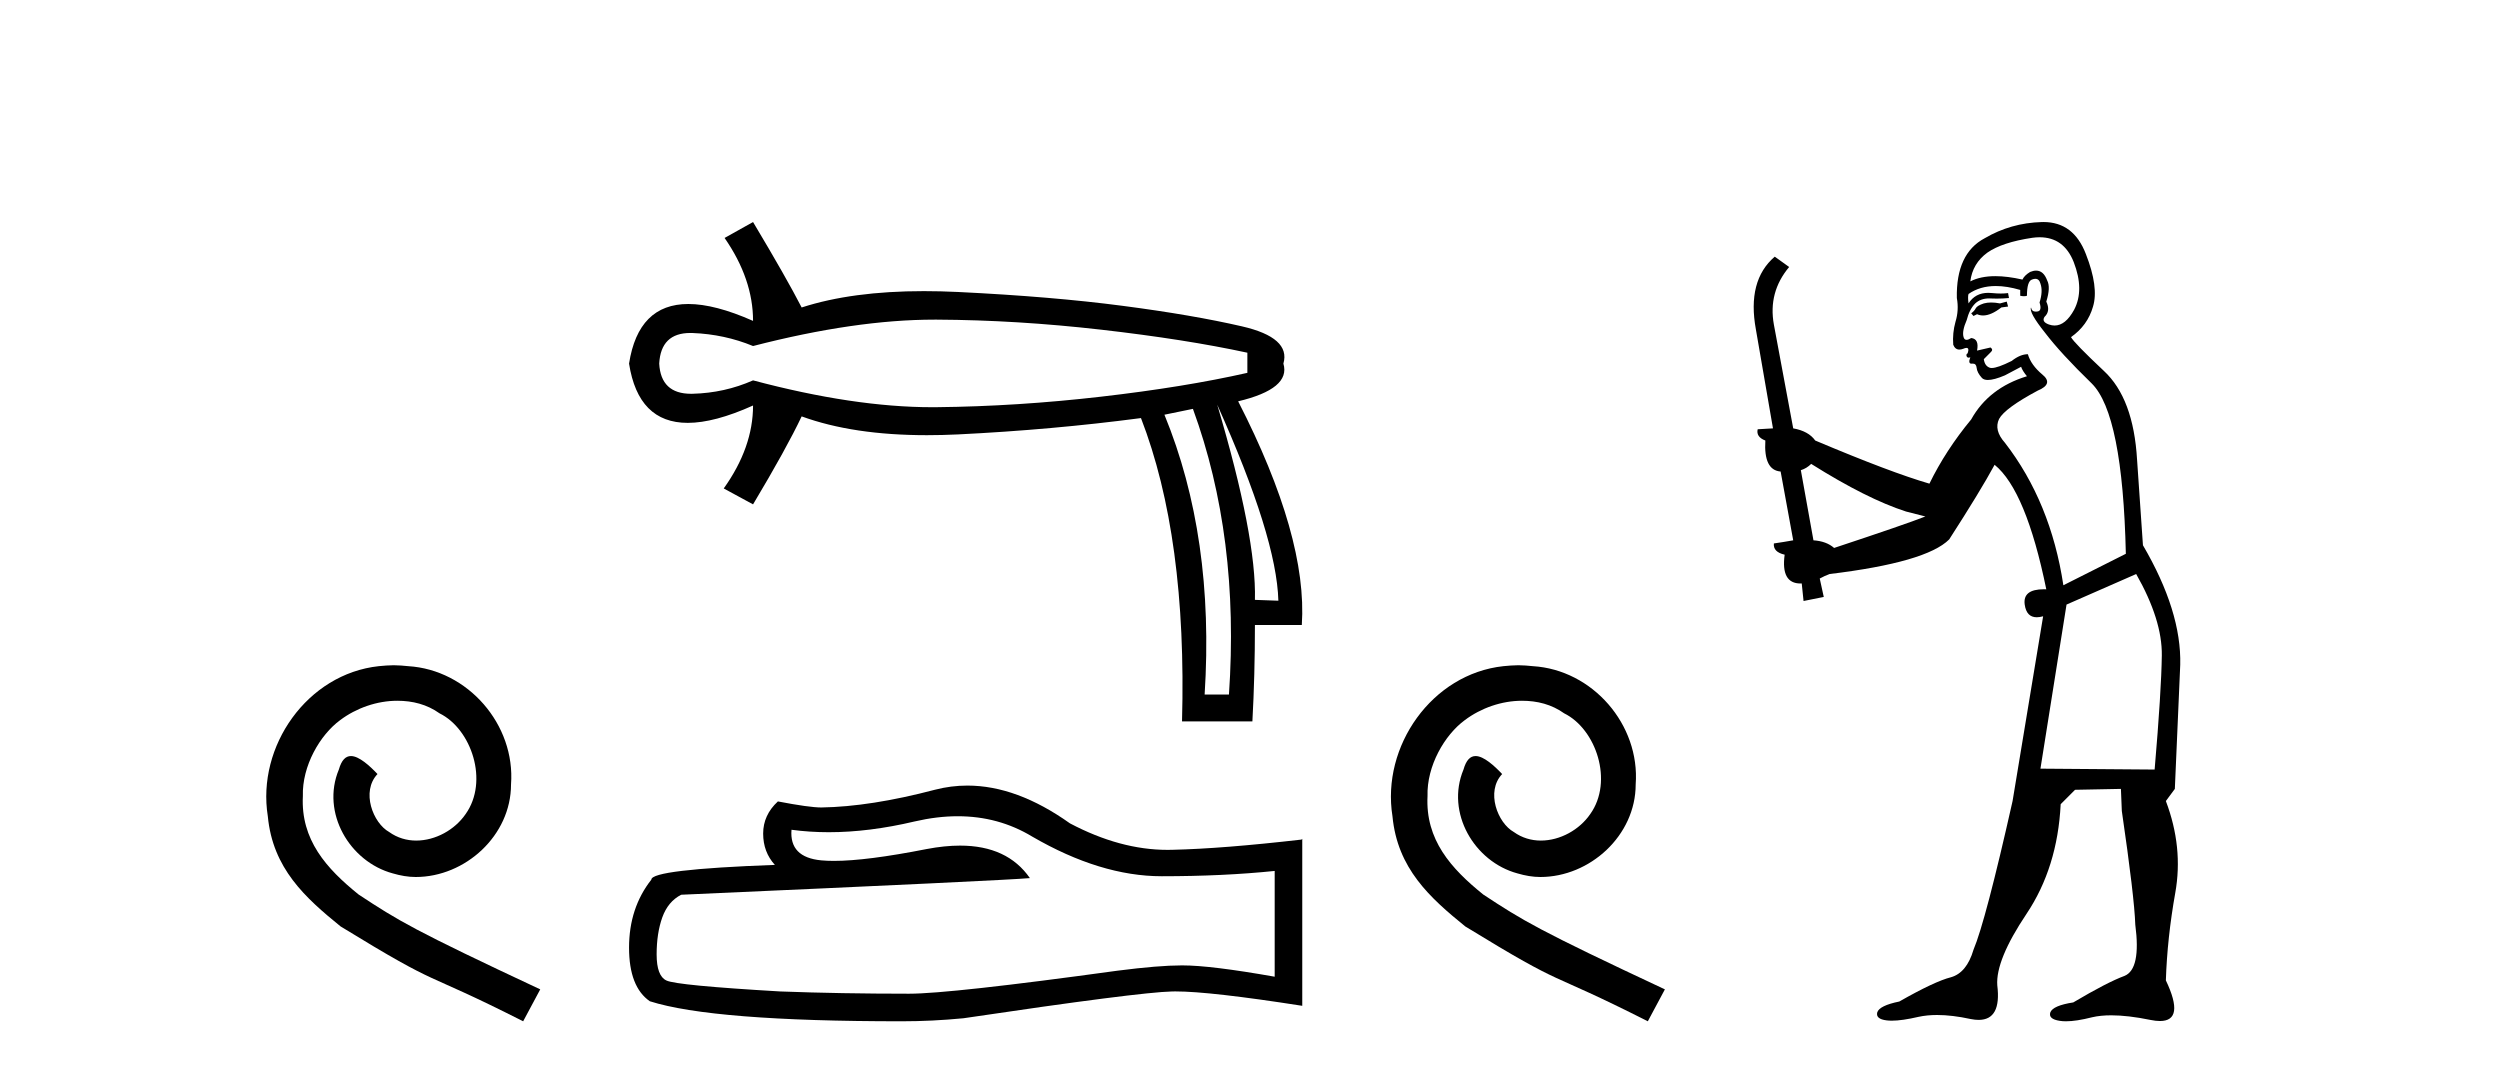
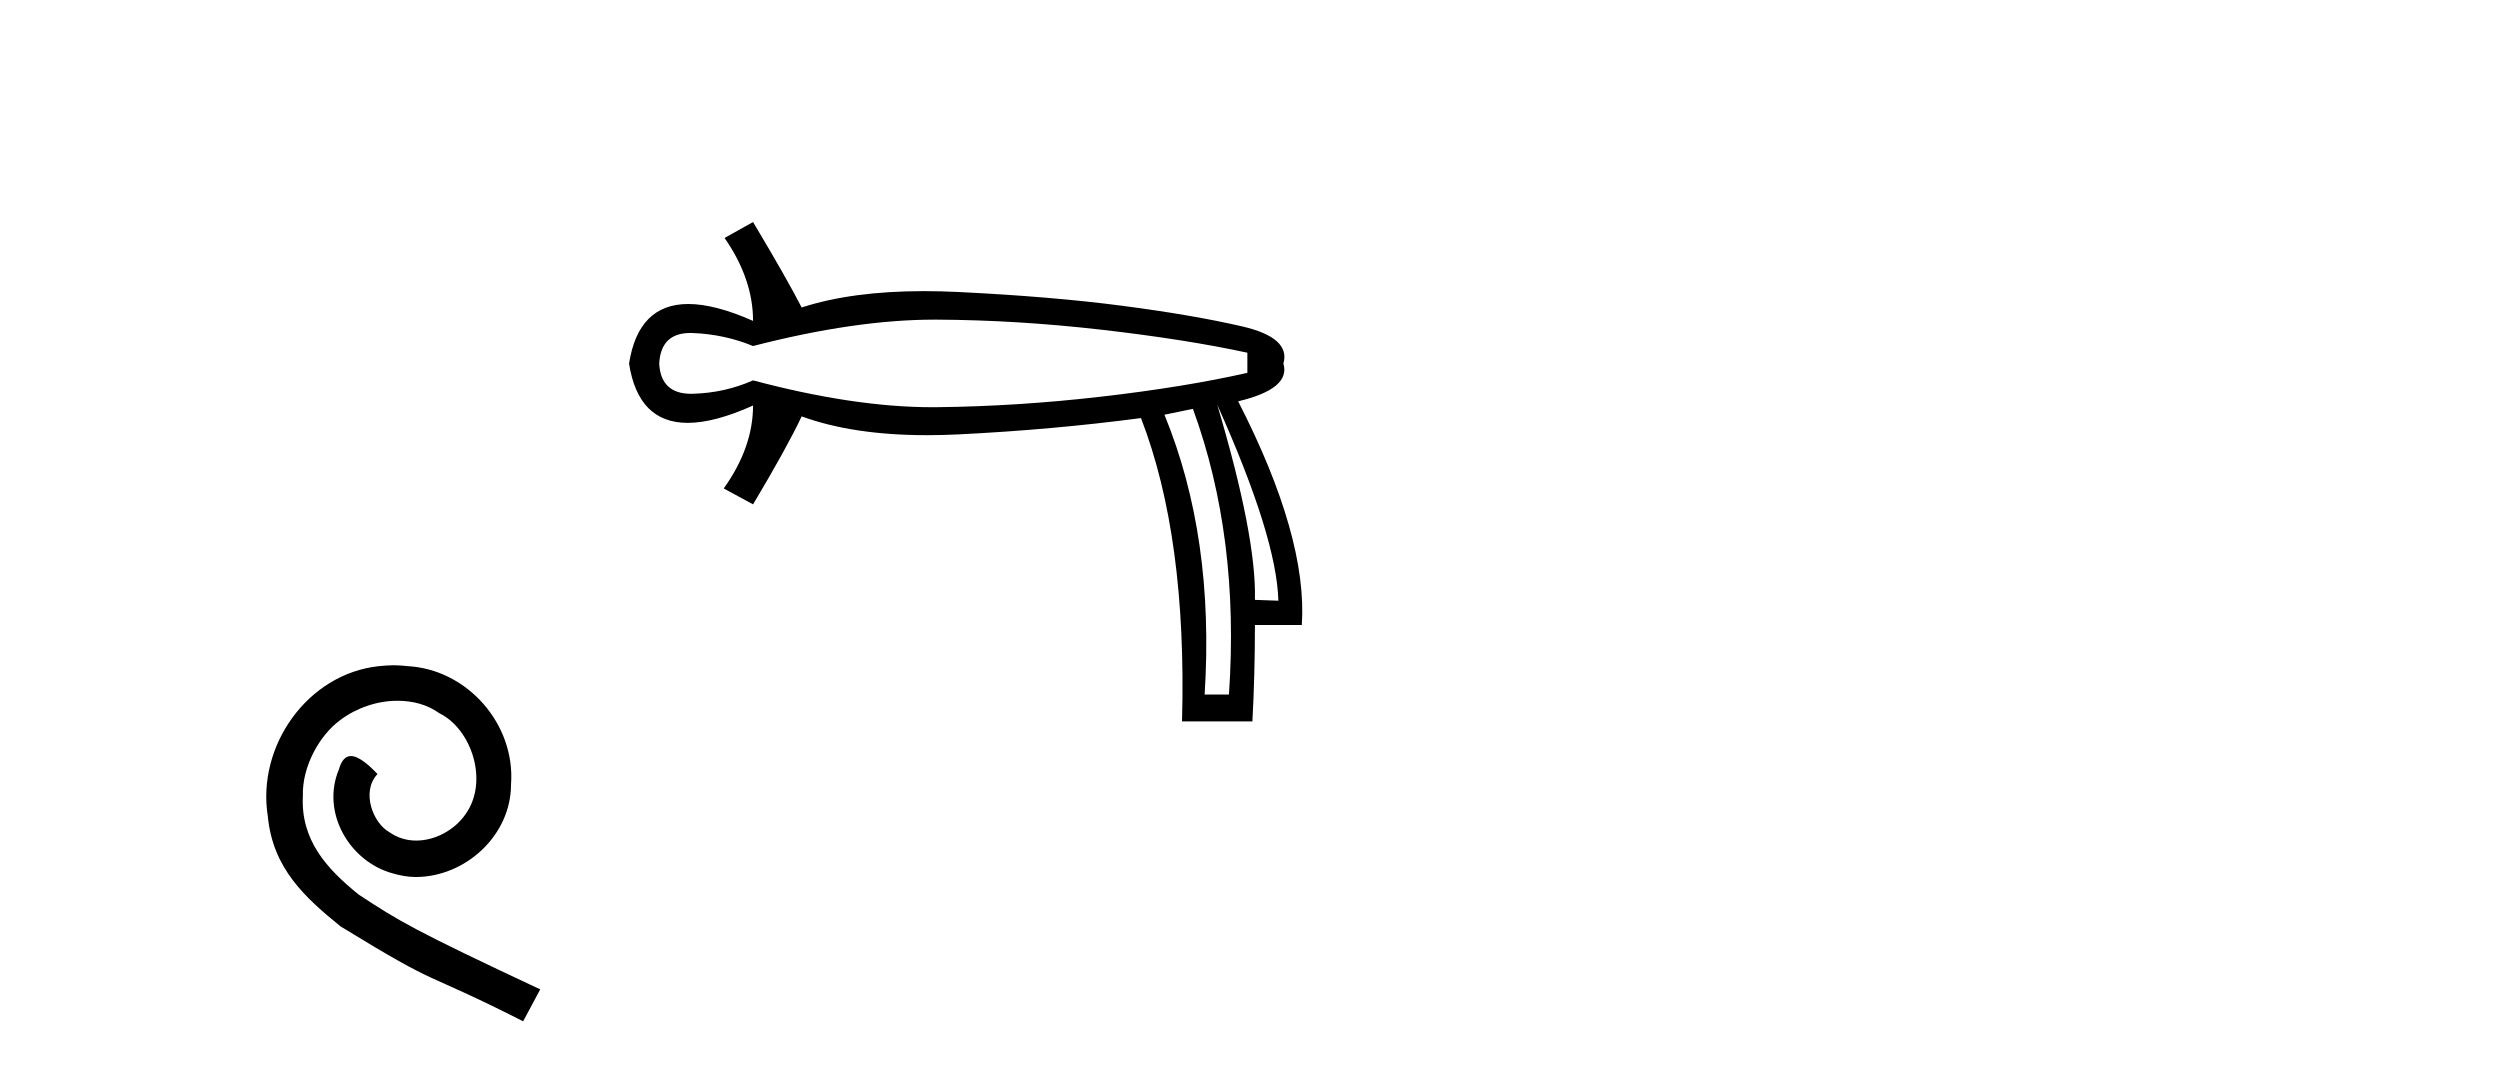
<svg xmlns="http://www.w3.org/2000/svg" width="95.0" height="41.0">
  <path d="M 14.96 25.279 C 14.772 25.279 14.584 25.297 14.397 25.314 C 11.68 25.604 9.75 28.354 10.177 31.019 C 10.365 33.001 11.595 34.111 12.944 35.205 C 16.959 37.665 15.832 36.759 19.88 38.809 L 20.529 37.596 C 15.712 35.341 15.131 34.983 13.628 33.992 C 12.398 33.001 11.424 31.908 11.509 30.251 C 11.475 29.106 12.159 27.927 12.927 27.364 C 13.542 26.902 14.328 26.629 15.097 26.629 C 15.678 26.629 16.224 26.766 16.703 27.107 C 17.916 27.705 18.582 29.687 17.694 30.934 C 17.284 31.532 16.549 31.942 15.814 31.942 C 15.456 31.942 15.097 31.839 14.789 31.617 C 14.174 31.276 13.713 30.08 14.345 29.414 C 14.055 29.106 13.645 28.73 13.337 28.73 C 13.132 28.73 12.979 28.884 12.876 29.243 C 12.193 30.883 13.286 32.745 14.926 33.189 C 15.217 33.274 15.507 33.326 15.797 33.326 C 17.677 33.326 19.419 31.754 19.419 29.807 C 19.59 27.534 17.779 25.45 15.507 25.314 C 15.336 25.297 15.148 25.279 14.96 25.279 Z" style="fill:#000000;stroke:none" />
  <path d="M 35.511 12.146 Q 35.558 12.146 35.604 12.146 Q 38.645 12.162 41.844 12.528 Q 45.044 12.894 47.4 13.403 L 47.4 14.168 Q 45.012 14.709 41.828 15.075 Q 38.645 15.441 35.604 15.473 Q 35.515 15.474 35.425 15.474 Q 32.448 15.474 28.616 14.454 Q 27.534 14.932 26.324 14.963 Q 26.292 14.964 26.261 14.964 Q 25.112 14.964 25.05 13.817 Q 25.112 12.653 26.234 12.653 Q 26.278 12.653 26.324 12.655 Q 27.534 12.703 28.616 13.149 Q 32.503 12.146 35.511 12.146 ZM 46.254 15.377 Q 48.514 20.408 48.578 22.827 L 48.578 22.827 L 47.687 22.795 Q 47.75 20.408 46.254 15.377 ZM 45.331 15.537 Q 47.113 20.408 46.7 26.393 L 45.776 26.393 Q 46.158 20.408 44.248 15.759 L 45.331 15.537 ZM 28.616 8.437 L 27.534 9.042 Q 28.616 10.602 28.616 12.194 Q 27.168 11.552 26.157 11.552 Q 24.257 11.552 23.904 13.817 Q 24.255 16.069 26.134 16.069 Q 27.151 16.069 28.616 15.409 L 28.616 15.409 Q 28.616 17.001 27.502 18.561 L 28.616 19.166 Q 29.89 17.033 30.463 15.823 Q 32.42 16.537 35.223 16.537 Q 35.794 16.537 36.4 16.508 Q 39.982 16.332 43.357 15.887 Q 45.108 20.408 44.917 27.412 L 47.591 27.412 Q 47.687 25.661 47.687 23.751 L 49.469 23.751 Q 49.692 20.408 47.05 15.25 Q 49.056 14.772 48.769 13.817 Q 49.056 12.83 47.193 12.401 Q 45.331 11.971 42.656 11.621 Q 39.982 11.27 36.4 11.095 Q 35.732 11.063 35.107 11.063 Q 32.379 11.063 30.463 11.684 Q 29.89 10.57 28.616 8.437 Z" style="fill:#000000;stroke:none" />
-   <path d="M 36.395 31.017 Q 37.945 31.017 39.222 31.789 Q 41.82 33.297 44.146 33.297 Q 46.486 33.297 48.438 33.096 L 48.438 37.115 Q 46.012 36.685 44.935 36.685 L 44.907 36.685 Q 44.031 36.685 42.466 36.886 Q 36.107 37.761 34.542 37.761 Q 31.943 37.761 29.646 37.675 Q 25.713 37.446 25.325 37.259 Q 24.952 37.087 24.952 36.268 Q 24.952 35.464 25.167 34.861 Q 25.383 34.259 25.885 34 Q 38.174 33.455 39.136 33.368 Q 38.279 32.133 36.482 32.133 Q 35.899 32.133 35.216 32.263 Q 32.928 32.714 31.687 32.714 Q 31.426 32.714 31.211 32.694 Q 29.991 32.579 30.077 31.531 L 30.077 31.531 Q 30.762 31.624 31.493 31.624 Q 33.026 31.624 34.757 31.215 Q 35.611 31.017 36.395 31.017 ZM 36.761 29.852 Q 36.139 29.852 35.532 30.009 Q 33.077 30.655 31.211 30.684 Q 30.752 30.684 29.56 30.454 Q 29 30.971 29 31.675 Q 29 32.378 29.445 32.866 Q 24.751 33.038 24.751 33.426 Q 23.904 34.503 23.904 36.01 Q 23.904 37.503 24.694 38.048 Q 27.077 38.809 34.269 38.809 Q 35.417 38.809 36.609 38.694 Q 43.27 37.704 44.548 37.675 Q 44.608 37.674 44.673 37.674 Q 45.986 37.674 49.486 38.221 L 49.486 31.875 L 49.457 31.904 Q 46.457 32.249 44.562 32.292 Q 44.465 32.295 44.367 32.295 Q 42.564 32.295 40.657 31.287 Q 38.64 29.852 36.761 29.852 Z" style="fill:#000000;stroke:none" />
-   <path d="M 57.697 25.279 C 57.509 25.279 57.321 25.297 57.133 25.314 C 54.417 25.604 52.487 28.354 52.914 31.019 C 53.102 33.001 54.332 34.111 55.681 35.205 C 59.696 37.665 58.568 36.759 62.617 38.809 L 63.266 37.596 C 58.449 35.341 57.868 34.983 56.364 33.992 C 55.134 33.001 54.161 31.908 54.246 30.251 C 54.212 29.106 54.895 27.927 55.664 27.364 C 56.279 26.902 57.065 26.629 57.834 26.629 C 58.414 26.629 58.961 26.766 59.439 27.107 C 60.652 27.705 61.319 29.687 60.43 30.934 C 60.02 31.532 59.286 31.942 58.551 31.942 C 58.192 31.942 57.834 31.839 57.526 31.617 C 56.911 31.276 56.45 30.08 57.082 29.414 C 56.792 29.106 56.382 28.73 56.074 28.73 C 55.869 28.73 55.715 28.884 55.613 29.243 C 54.929 30.883 56.023 32.745 57.663 33.189 C 57.953 33.274 58.244 33.326 58.534 33.326 C 60.413 33.326 62.156 31.754 62.156 29.807 C 62.326 27.534 60.516 25.45 58.244 25.314 C 58.073 25.297 57.885 25.279 57.697 25.279 Z" style="fill:#000000;stroke:none" />
-   <path d="M 76.256 11.461 L 76 11.53 Q 75.82 11.495 75.666 11.495 Q 75.513 11.495 75.385 11.53 Q 75.128 11.615 75.077 11.717 Q 75.026 11.82 74.906 11.905 L 74.992 12.008 L 75.128 11.94 Q 75.236 11.988 75.357 11.988 Q 75.66 11.988 76.051 11.683 L 76.307 11.649 L 76.256 11.461 ZM 77.504 9.016 Q 78.427 9.016 78.801 9.958 Q 79.211 11.017 78.818 11.769 Q 78.49 12.37 78.075 12.37 Q 77.971 12.37 77.861 12.332 Q 77.571 12.23 77.691 12.042 Q 77.93 11.82 77.759 11.461 Q 77.93 10.915 77.793 10.658 Q 77.656 10.283 77.372 10.283 Q 77.268 10.283 77.144 10.334 Q 76.922 10.47 76.854 10.624 Q 76.28 10.494 75.824 10.494 Q 75.259 10.494 74.872 10.693 Q 74.958 10.009 75.521 9.599 Q 76.085 9.206 77.229 9.036 Q 77.372 9.016 77.504 9.016 ZM 68.825 17.628 Q 70.943 18.96 72.429 19.438 L 73.164 19.626 Q 72.429 19.917 69.696 20.822 Q 69.406 20.566 68.911 20.532 L 68.432 17.867 Q 68.654 17.799 68.825 17.628 ZM 77.343 10.595 Q 77.488 10.595 77.537 10.778 Q 77.639 11.068 77.503 11.495 Q 77.605 11.82 77.417 11.837 Q 77.386 11.842 77.358 11.842 Q 77.207 11.842 77.178 11.683 L 77.178 11.683 Q 77.093 11.871 77.708 12.64 Q 78.306 13.426 79.484 14.57 Q 80.663 15.732 80.782 21.044 L 78.408 22.24 Q 77.93 19.08 76.187 16.825 Q 75.76 16.347 75.965 15.92 Q 76.187 15.51 77.434 14.843 Q 78.049 14.587 77.605 14.228 Q 77.178 13.87 77.059 13.46 Q 76.768 13.46 76.444 13.716 Q 75.907 13.984 75.686 13.984 Q 75.639 13.984 75.607 13.972 Q 75.419 13.904 75.385 13.648 L 75.641 13.391 Q 75.76 13.289 75.641 13.204 L 75.128 13.323 Q 75.214 12.879 74.906 12.845 Q 74.799 12.914 74.729 12.914 Q 74.644 12.914 74.616 12.811 Q 74.548 12.589 74.735 12.162 Q 74.838 11.752 75.06 11.53 Q 75.265 11.34 75.586 11.34 Q 75.613 11.34 75.641 11.342 Q 75.76 11.347 75.878 11.347 Q 76.113 11.347 76.341 11.325 L 76.307 11.137 Q 76.179 11.154 76.029 11.154 Q 75.88 11.154 75.709 11.137 Q 75.63 11.128 75.556 11.128 Q 75.057 11.128 74.804 11.53 Q 74.77 11.273 74.804 11.171 Q 75.236 10.869 75.839 10.869 Q 76.262 10.869 76.768 11.017 L 76.768 11.239 Q 76.845 11.256 76.909 11.256 Q 76.973 11.256 77.024 11.239 Q 77.024 10.693 77.212 10.624 Q 77.286 10.595 77.343 10.595 ZM 81.175 21.813 Q 82.166 23.555 82.149 24.905 Q 82.132 26.254 81.876 29.243 L 77.537 29.209 L 78.528 22.974 L 81.175 21.813 ZM 77.651 8.437 Q 77.62 8.437 77.588 8.438 Q 76.409 8.472 75.419 9.053 Q 74.325 9.633 74.36 11.325 Q 74.445 11.786 74.308 12.23 Q 74.189 12.657 74.223 13.101 Q 74.296 13.284 74.457 13.284 Q 74.521 13.284 74.599 13.255 Q 74.679 13.22 74.726 13.22 Q 74.842 13.22 74.77 13.426 Q 74.701 13.46 74.735 13.545 Q 74.758 13.591 74.811 13.591 Q 74.838 13.591 74.872 13.579 L 74.872 13.579 Q 74.776 13.82 74.92 13.82 Q 74.93 13.82 74.94 13.819 Q 74.954 13.817 74.967 13.817 Q 75.096 13.817 75.111 13.972 Q 75.128 14.16 75.316 14.365 Q 75.39 14.439 75.54 14.439 Q 75.773 14.439 76.187 14.263 L 76.802 13.938 Q 76.854 14.092 77.024 14.297 Q 75.572 14.741 74.906 15.937 Q 73.933 17.115 73.318 18.379 Q 71.849 17.952 68.979 16.74 Q 68.723 16.381 68.142 16.278 L 67.407 12.332 Q 67.185 11.102 67.988 10.146 L 67.441 9.753 Q 66.382 10.658 66.724 12.52 L 67.373 16.278 L 66.792 16.312 Q 66.724 16.603 67.083 16.74 Q 67.014 17.867 67.664 17.918 L 68.142 20.532 Q 67.766 20.6 67.407 20.651 Q 67.373 20.976 67.817 21.078 Q 67.668 22.173 68.42 22.173 Q 68.443 22.173 68.466 22.172 L 68.535 22.838 L 69.303 22.684 L 69.15 21.984 Q 69.338 21.881 69.525 21.813 Q 73.198 21.369 74.069 20.498 Q 75.248 18.67 75.795 17.662 Q 76.99 18.636 77.759 22.394 Q 77.711 22.392 77.666 22.392 Q 76.858 22.392 76.939 22.974 Q 77.006 23.456 77.397 23.456 Q 77.506 23.456 77.639 23.419 L 77.639 23.419 L 76.478 30.439 Q 75.453 35 74.992 36.093 Q 74.735 36.964 74.138 37.135 Q 73.523 37.289 72.173 38.058 Q 71.422 38.211 71.336 38.468 Q 71.268 38.724 71.695 38.775 Q 71.783 38.786 71.889 38.786 Q 72.277 38.786 72.908 38.639 Q 73.229 38.57 73.61 38.57 Q 74.182 38.57 74.889 38.724 Q 75.052 38.756 75.189 38.756 Q 76.059 38.756 75.897 37.443 Q 75.829 36.486 77.007 34.727 Q 78.186 32.967 78.306 30.559 L 78.852 30.012 L 80.595 29.978 L 80.629 30.815 Q 81.107 34.095 81.141 35.137 Q 81.363 36.828 80.731 37.084 Q 80.082 37.323 78.784 38.092 Q 78.015 38.211 77.913 38.468 Q 77.827 38.724 78.271 38.792 Q 78.378 38.809 78.508 38.809 Q 78.899 38.809 79.501 38.656 Q 79.817 38.582 80.227 38.582 Q 80.861 38.582 81.722 38.758 Q 81.922 38.799 82.077 38.799 Q 83.038 38.799 82.303 37.255 Q 82.354 35.649 82.661 33.924 Q 82.969 32.199 82.303 30.439 L 82.644 29.978 L 82.849 25.263 Q 82.901 23.231 81.432 20.72 Q 81.363 19.797 81.209 17.474 Q 81.073 15.134 79.945 14.092 Q 78.818 13.033 78.698 12.811 Q 79.33 12.367 79.535 11.649 Q 79.758 10.915 79.262 9.651 Q 78.797 8.437 77.651 8.437 Z" style="fill:#000000;stroke:none" />
</svg>